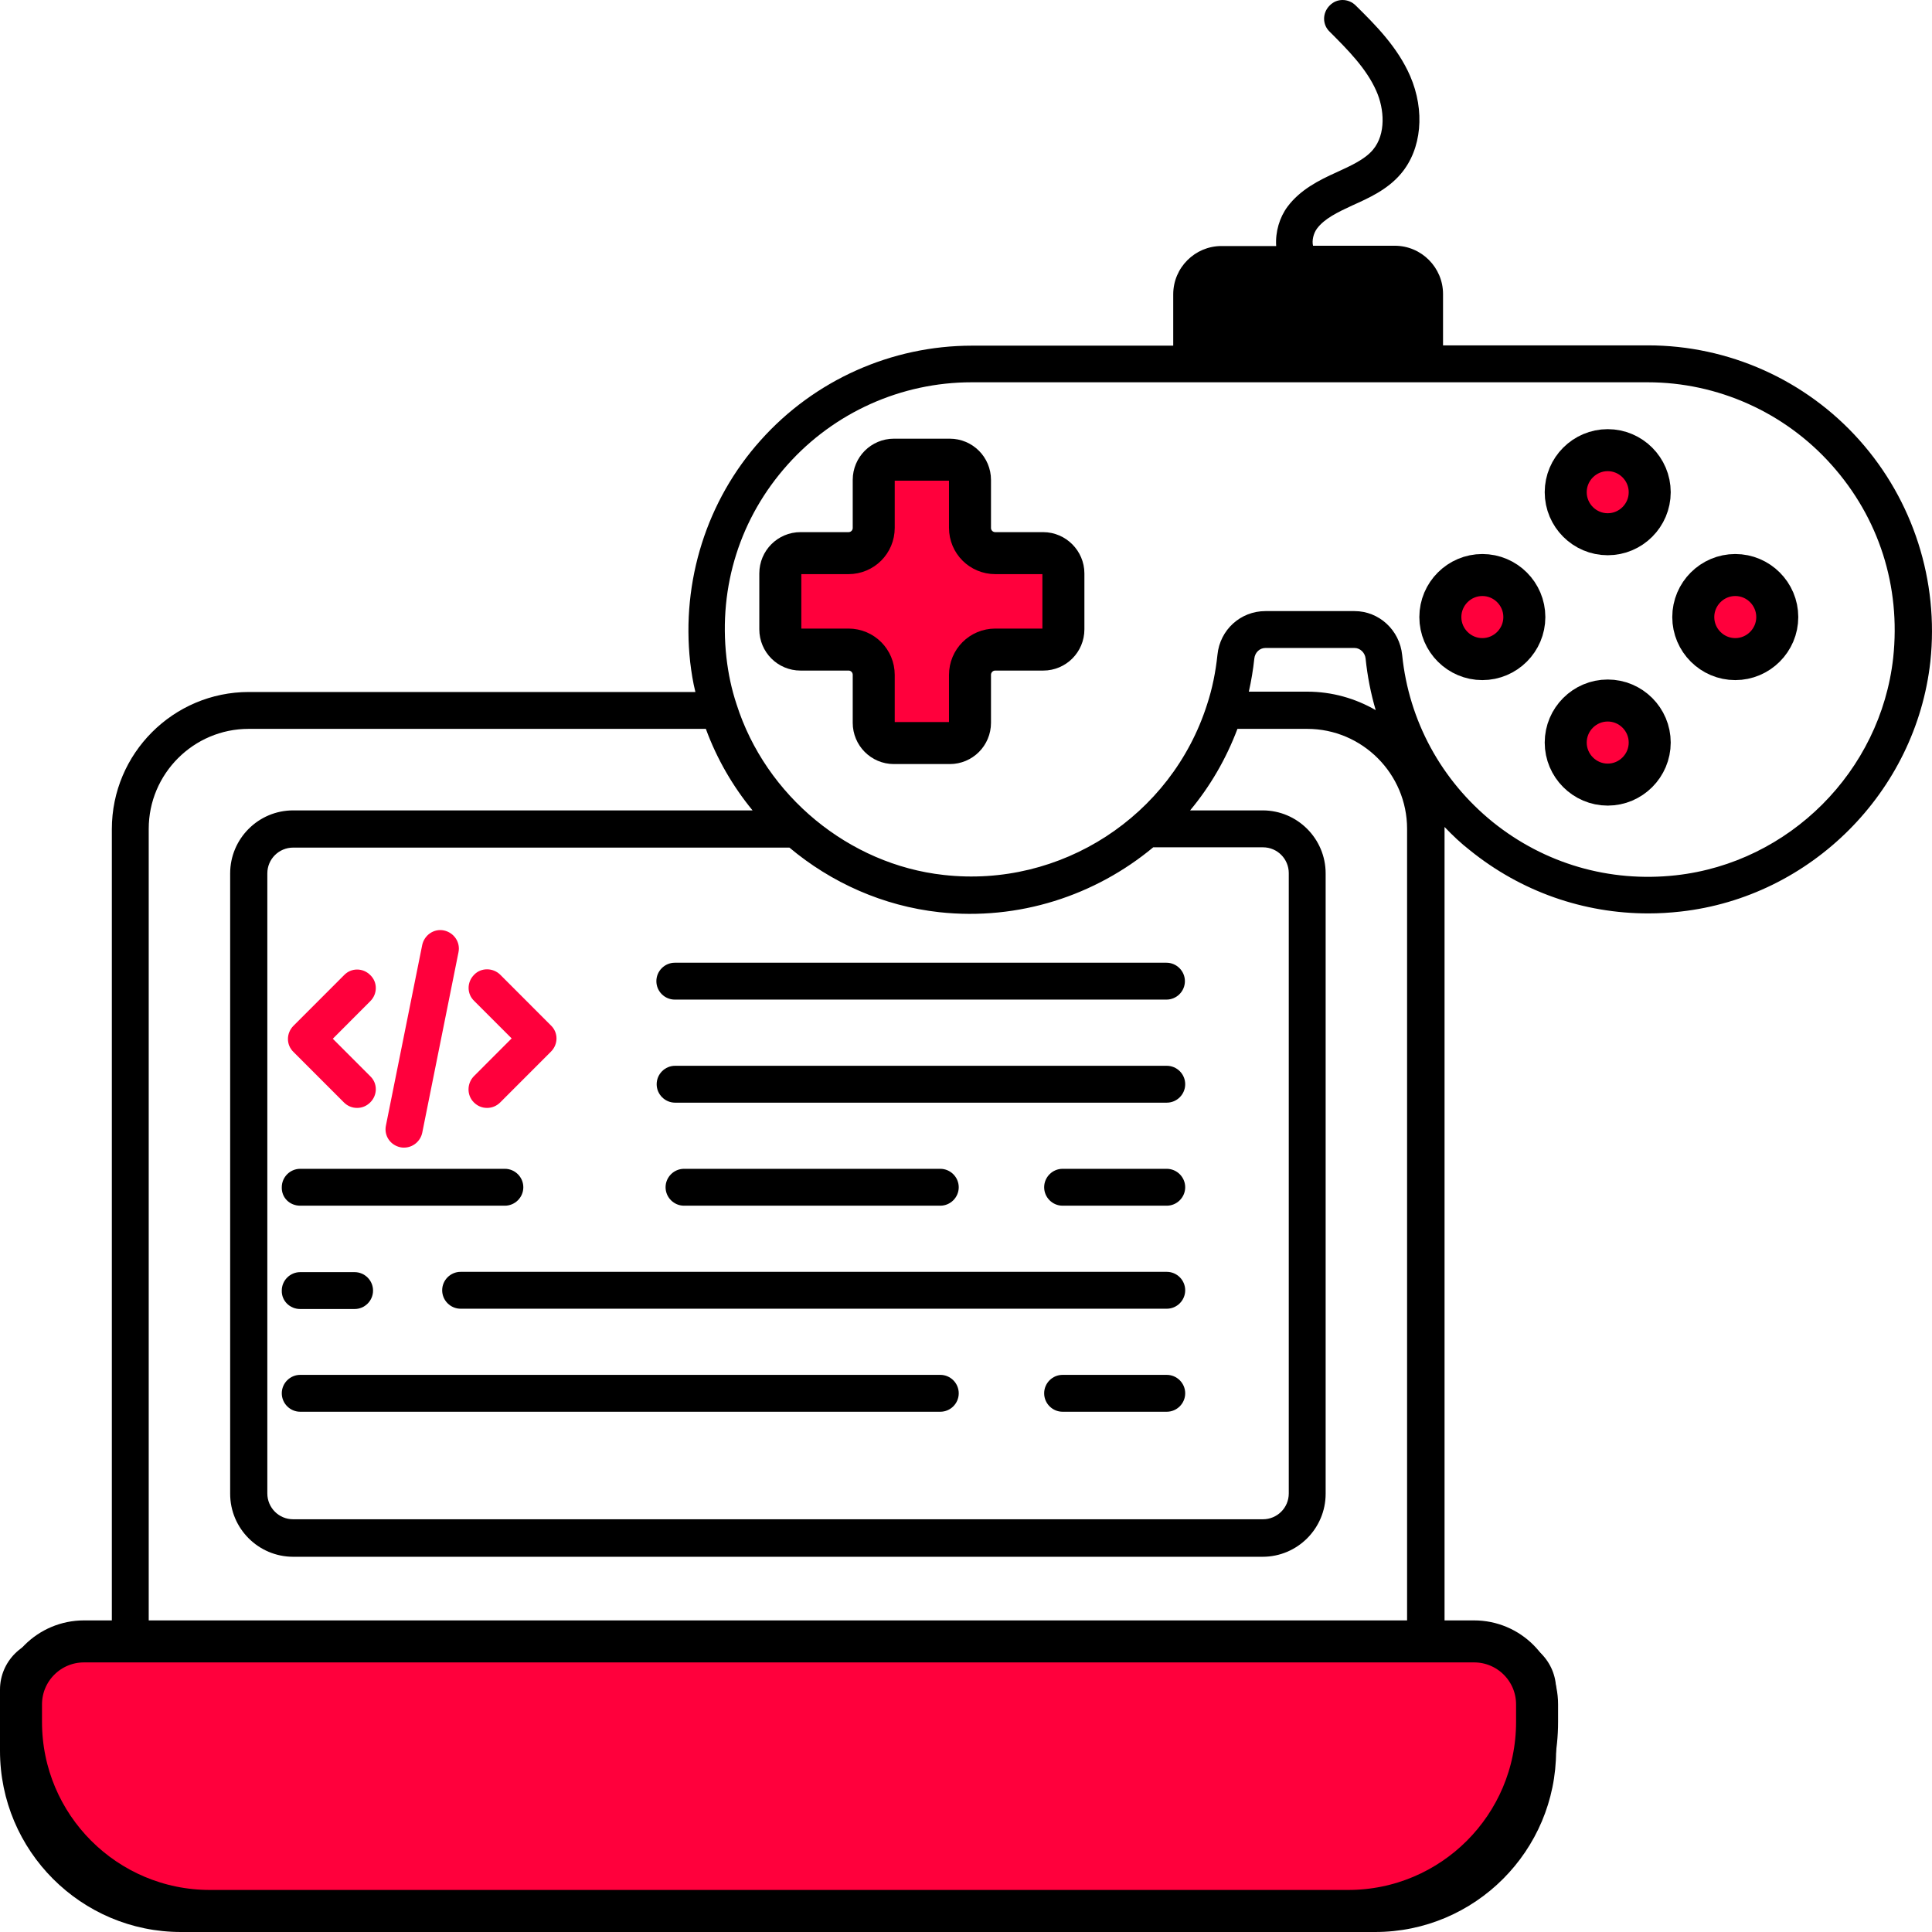
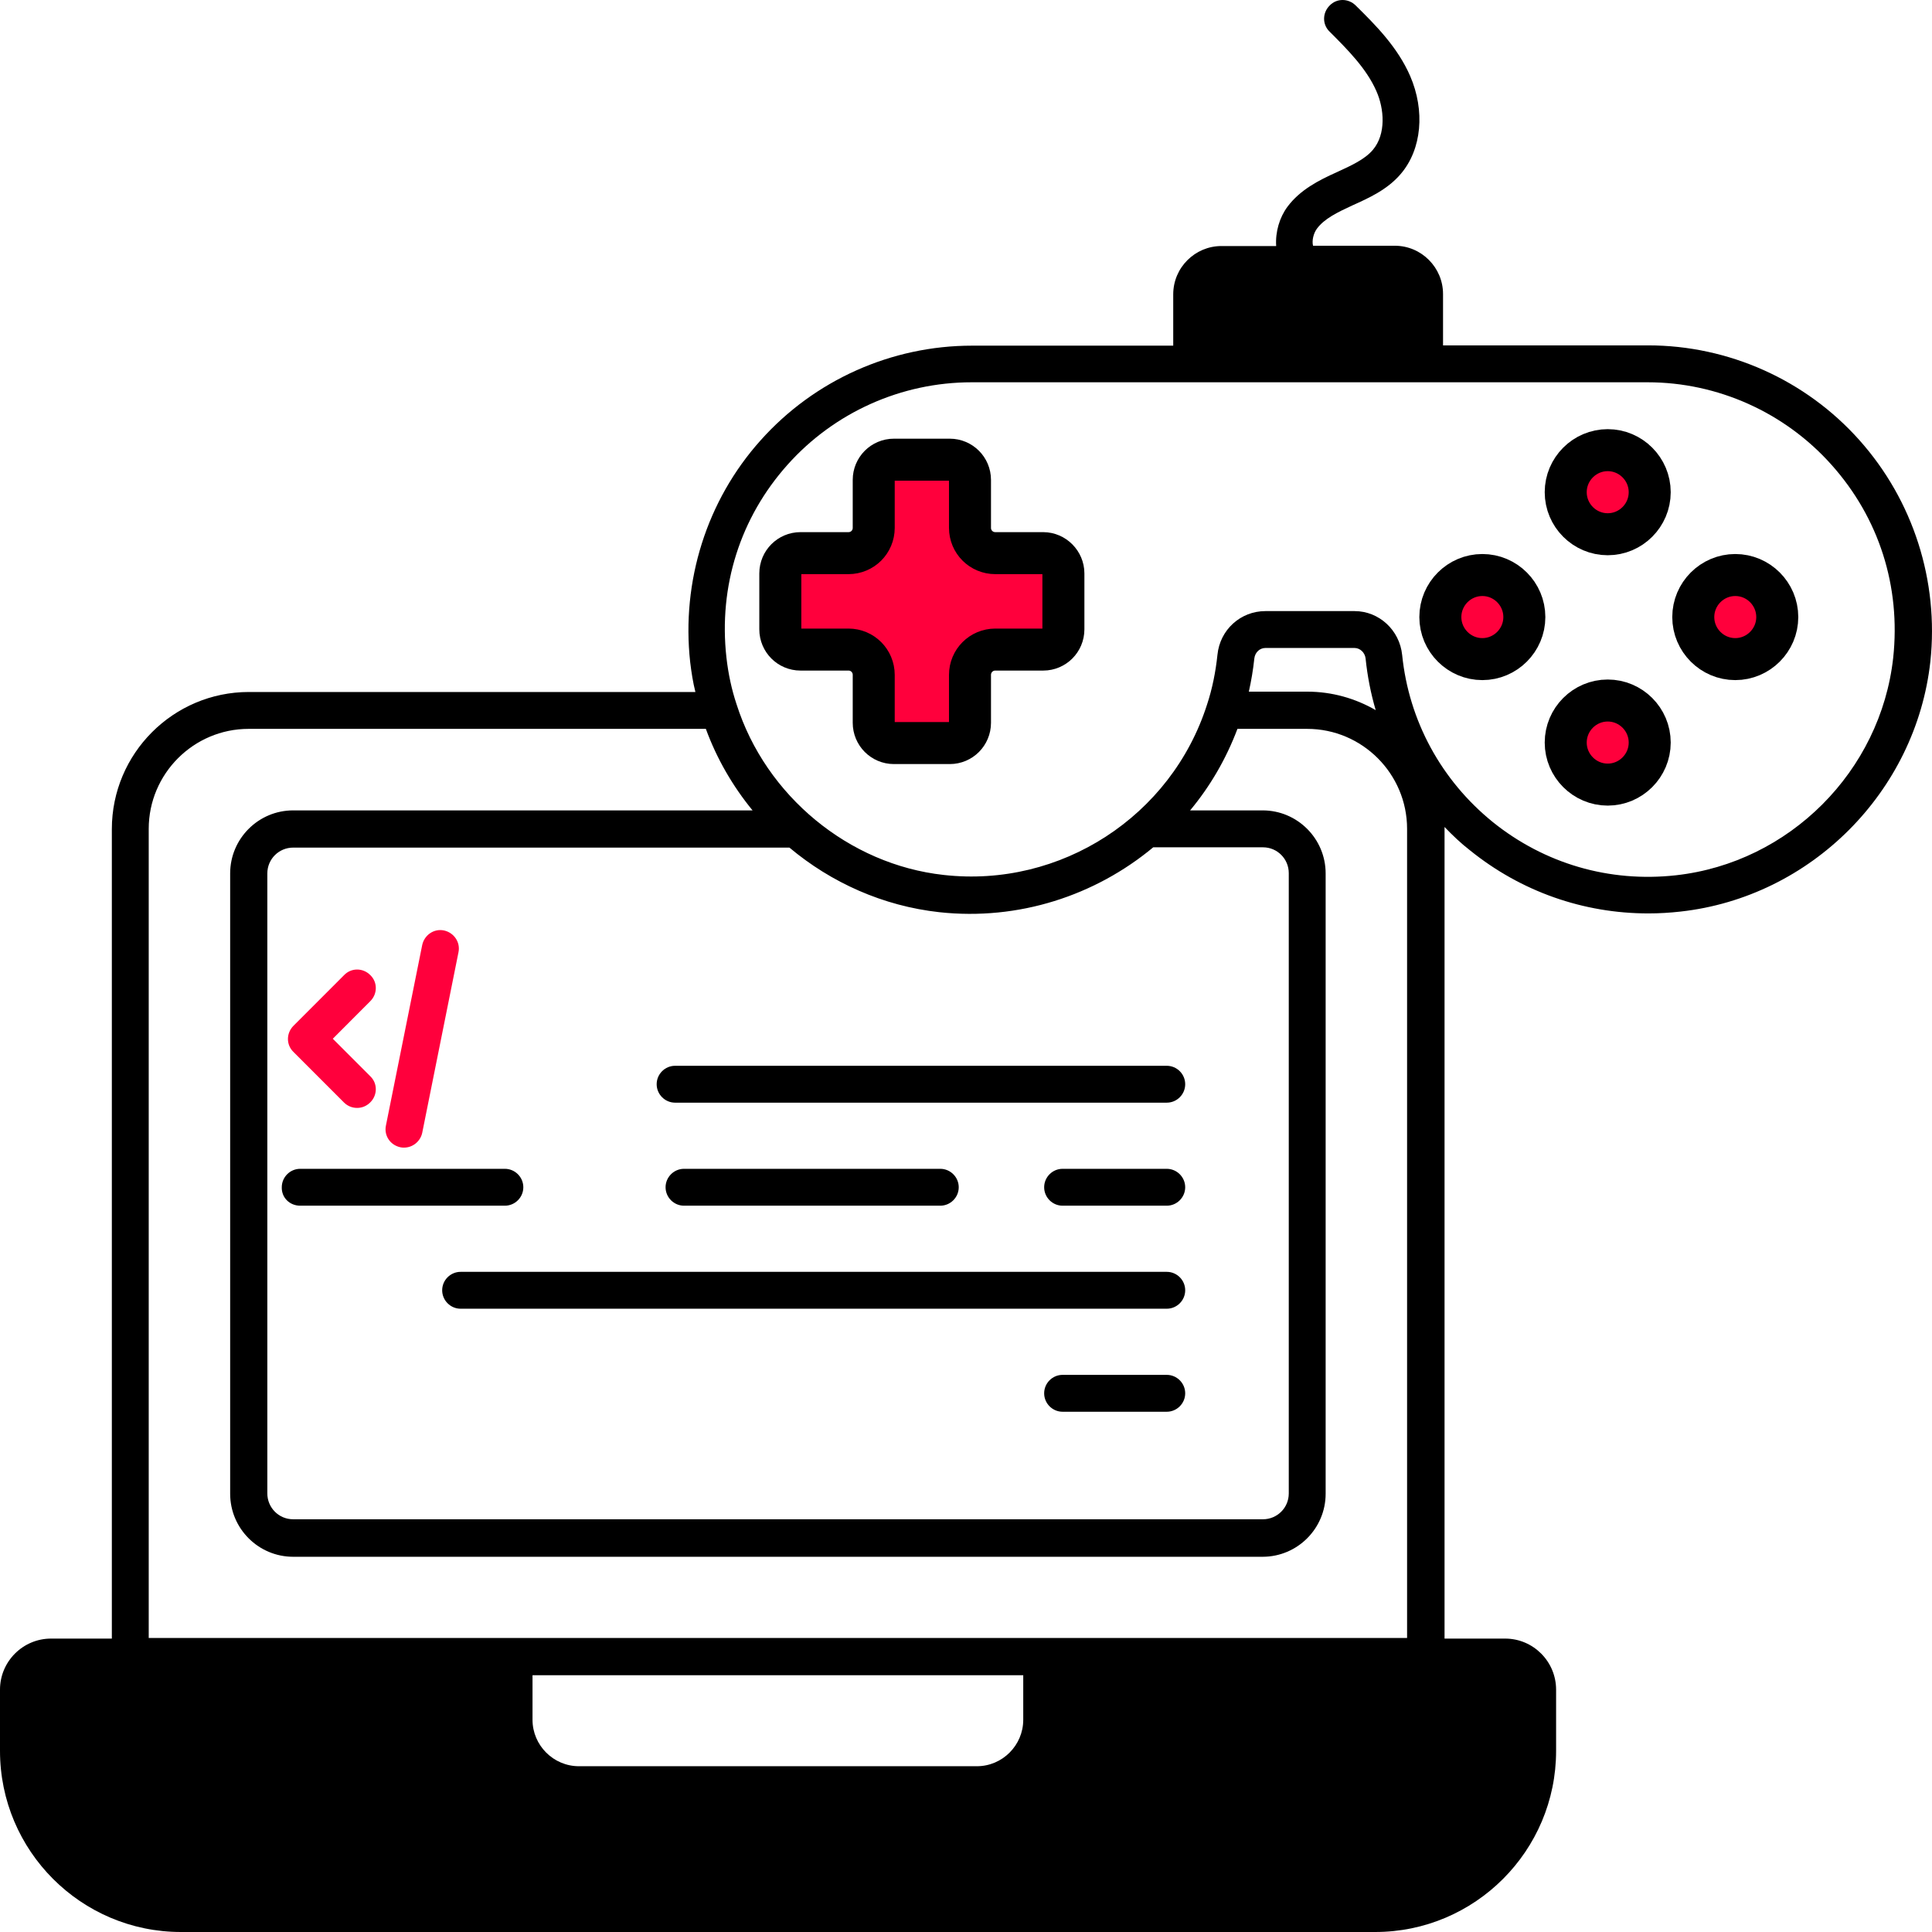
<svg xmlns="http://www.w3.org/2000/svg" width="46" height="46" viewBox="0 0 46 46" fill="none">
-   <path d="M11.282 26.247C11.37 26.335 11.479 26.379 11.596 26.379C11.713 26.379 11.823 26.335 11.911 26.247L13.118 25.039C13.294 24.863 13.294 24.585 13.118 24.416L11.911 23.208C11.743 23.04 11.457 23.032 11.289 23.208C11.113 23.384 11.113 23.662 11.289 23.831L12.182 24.724L11.282 25.625C11.113 25.8 11.113 26.079 11.282 26.247Z" fill="#FF003C" />
  <path d="M8.187 26.247C8.275 26.335 8.385 26.379 8.502 26.379C8.619 26.379 8.728 26.335 8.816 26.247C8.992 26.072 8.992 25.793 8.816 25.625L7.924 24.732L8.816 23.838C8.992 23.663 8.992 23.384 8.816 23.216C8.641 23.04 8.363 23.04 8.194 23.216L6.987 24.424C6.812 24.6 6.812 24.878 6.987 25.046L8.187 26.247Z" fill="#FF003C" />
  <path d="M9.533 27.316C9.562 27.324 9.592 27.324 9.621 27.324C9.826 27.324 10.009 27.177 10.053 26.972L10.916 22.674C10.967 22.432 10.806 22.205 10.572 22.154C10.331 22.103 10.104 22.264 10.053 22.498L9.189 26.797C9.138 27.038 9.292 27.265 9.533 27.316Z" fill="#FF003C" />
-   <path d="M15.628 23.361C15.628 23.603 15.825 23.8 16.067 23.8H27.773C28.014 23.8 28.212 23.603 28.212 23.361C28.212 23.12 28.014 22.922 27.773 22.922H16.067C15.825 22.922 15.628 23.12 15.628 23.361Z" fill="black" />
  <path d="M27.78 25.376H16.074C15.833 25.376 15.635 25.573 15.635 25.815C15.635 26.056 15.833 26.254 16.074 26.254H27.78C28.022 26.254 28.219 26.056 28.219 25.815C28.219 25.573 28.022 25.376 27.78 25.376Z" fill="black" />
  <path d="M27.78 27.829H25.3C25.058 27.829 24.861 28.027 24.861 28.268C24.861 28.509 25.058 28.707 25.3 28.707H27.78C28.021 28.707 28.219 28.509 28.219 28.268C28.219 28.027 28.021 27.829 27.78 27.829Z" fill="black" />
  <path d="M22.388 28.707C22.629 28.707 22.827 28.509 22.827 28.268C22.827 28.027 22.629 27.829 22.388 27.829H16.286C16.045 27.829 15.847 28.027 15.847 28.268C15.847 28.509 16.045 28.707 16.286 28.707H22.388Z" fill="black" />
  <path d="M7.148 28.707H12.021C12.262 28.707 12.46 28.509 12.46 28.268C12.46 28.027 12.262 27.829 12.021 27.829H7.148C6.906 27.829 6.709 28.027 6.709 28.268C6.702 28.517 6.899 28.707 7.148 28.707Z" fill="black" />
  <path d="M27.78 30.282H10.967C10.726 30.282 10.528 30.479 10.528 30.721C10.528 30.962 10.726 31.16 10.967 31.16H27.78C28.022 31.16 28.219 30.962 28.219 30.721C28.219 30.479 28.022 30.282 27.78 30.282Z" fill="black" />
-   <path d="M7.148 31.167H8.443C8.684 31.167 8.882 30.97 8.882 30.728C8.882 30.487 8.684 30.289 8.443 30.289H7.148C6.906 30.289 6.709 30.487 6.709 30.728C6.702 30.97 6.899 31.167 7.148 31.167Z" fill="black" />
  <path d="M27.78 32.735H25.3C25.058 32.735 24.861 32.932 24.861 33.174C24.861 33.415 25.058 33.613 25.3 33.613H27.78C28.021 33.613 28.219 33.415 28.219 33.174C28.219 32.932 28.021 32.735 27.78 32.735Z" fill="black" />
-   <path d="M22.388 32.735H7.148C6.907 32.735 6.709 32.932 6.709 33.174C6.709 33.415 6.907 33.613 7.148 33.613H22.388C22.63 33.613 22.827 33.415 22.827 33.174C22.827 32.932 22.63 32.735 22.388 32.735Z" fill="black" />
  <path d="M44.271 10.479C42.991 9.043 41.154 8.223 39.238 8.223H34.358V7C34.358 6.371 33.845 5.851 33.209 5.851H31.263C31.233 5.734 31.27 5.558 31.358 5.441C31.533 5.206 31.848 5.053 32.199 4.891C32.587 4.716 33.033 4.518 33.355 4.137C33.853 3.551 33.933 2.636 33.575 1.809C33.275 1.12 32.748 0.593 32.28 0.132C32.104 -0.044 31.826 -0.044 31.658 0.132C31.482 0.308 31.482 0.586 31.658 0.754C32.09 1.186 32.536 1.633 32.77 2.167C32.96 2.592 33.004 3.193 32.689 3.566C32.499 3.793 32.177 3.94 31.826 4.101C31.402 4.291 30.956 4.518 30.655 4.921C30.465 5.177 30.363 5.521 30.385 5.858H29.082C28.453 5.858 27.934 6.371 27.934 7.008V8.23H23.142C21.225 8.23 19.388 9.051 18.108 10.486C16.828 11.914 16.22 13.839 16.433 15.765C16.462 16.007 16.498 16.241 16.557 16.476H5.926C4.126 16.476 2.663 17.94 2.663 19.741V39.014H1.215C0.549 39.014 0 39.556 0 40.23V41.687C0 44.067 1.932 46 4.309 46H32.741C35.118 46 37.05 44.067 37.05 41.687V40.23C37.05 39.563 36.509 39.014 35.836 39.014H34.394V19.734C34.394 19.72 34.394 19.705 34.394 19.69C34.584 19.888 34.782 20.078 35.001 20.247C36.216 21.228 37.701 21.748 39.245 21.748C39.501 21.748 39.757 21.733 40.013 21.704C43.115 21.36 45.617 18.855 45.961 15.751C46.166 13.832 45.552 11.914 44.271 10.479ZM3.541 19.734C3.541 18.423 4.609 17.354 5.919 17.354H16.806C17.069 18.072 17.45 18.724 17.918 19.295H6.98C6.153 19.295 5.48 19.968 5.48 20.796V35.565C5.48 36.393 6.153 37.066 6.98 37.066H30.063C30.89 37.066 31.563 36.393 31.563 35.565V20.796C31.563 19.968 30.89 19.295 30.063 19.295H28.336C28.812 18.724 29.192 18.072 29.463 17.354H31.124C32.433 17.354 33.502 18.423 33.502 19.734V39H3.541V19.734ZM27.458 20.174H30.07C30.414 20.174 30.685 20.452 30.685 20.789V35.558C30.685 35.902 30.407 36.173 30.07 36.173H6.98C6.636 36.173 6.365 35.895 6.365 35.558V20.796C6.365 20.452 6.643 20.181 6.98 20.181H18.796C19.791 21.016 21.027 21.572 22.366 21.719C24.254 21.924 26.076 21.323 27.458 20.174ZM12.679 39.886H24.363V40.947C24.363 41.555 23.866 42.053 23.259 42.053H13.784C13.177 42.053 12.679 41.555 12.679 40.947V39.886ZM31.124 16.468H29.734C29.792 16.212 29.836 15.948 29.865 15.678C29.88 15.538 29.99 15.428 30.129 15.428H32.251C32.382 15.428 32.499 15.538 32.514 15.678C32.558 16.102 32.638 16.512 32.755 16.908C32.272 16.629 31.716 16.468 31.124 16.468ZM45.076 15.663C44.776 18.365 42.603 20.54 39.903 20.84C38.316 21.016 36.772 20.562 35.543 19.573C34.314 18.577 33.545 17.164 33.385 15.597C33.326 15.004 32.836 14.55 32.251 14.55H30.129C29.536 14.55 29.046 14.996 28.987 15.59C28.944 16 28.863 16.402 28.739 16.776C27.89 19.434 25.256 21.147 22.468 20.832C20.215 20.584 18.232 18.951 17.537 16.768C17.42 16.417 17.34 16.044 17.296 15.655C17.106 13.957 17.625 12.324 18.752 11.064C19.864 9.819 21.459 9.102 23.134 9.102H39.23C40.898 9.102 42.493 9.819 43.605 11.064C44.739 12.331 45.259 13.964 45.076 15.663Z" fill="black" />
  <path d="M38.279 10.718C38.829 10.718 39.279 11.168 39.279 11.719C39.279 12.271 38.829 12.72 38.279 12.72C37.729 12.72 37.279 12.271 37.279 11.719C37.279 11.168 37.729 10.718 38.279 10.718Z" fill="#FF003C" stroke="black" />
  <path d="M35.294 13.691C35.844 13.691 36.294 14.14 36.294 14.692C36.294 15.243 35.844 15.693 35.294 15.693C34.744 15.693 34.294 15.244 34.294 14.692C34.294 14.14 34.744 13.691 35.294 13.691Z" fill="#FF003C" stroke="black" />
  <path d="M41.316 13.691C41.866 13.691 42.316 14.14 42.316 14.692C42.316 15.243 41.866 15.693 41.316 15.693C40.766 15.693 40.316 15.244 40.316 14.692C40.316 14.14 40.766 13.691 41.316 13.691Z" fill="#FF003C" stroke="black" />
  <path d="M38.279 16.679C38.829 16.679 39.279 17.128 39.279 17.68C39.279 18.231 38.829 18.681 38.279 18.681C37.729 18.681 37.279 18.231 37.279 17.68C37.279 17.128 37.729 16.679 38.279 16.679Z" fill="#FF003C" stroke="black" />
  <path d="M21.283 10.945H22.615C22.88 10.945 23.095 11.16 23.095 11.426V12.568C23.095 12.902 23.363 13.17 23.698 13.17H24.839C25.102 13.171 25.319 13.391 25.319 13.652V14.985C25.319 15.251 25.104 15.466 24.839 15.466H23.698C23.363 15.466 23.095 15.735 23.095 16.069V17.21C23.095 17.477 22.88 17.692 22.615 17.692H21.283C21.018 17.692 20.803 17.476 20.803 17.21V16.069C20.803 15.735 20.536 15.466 20.201 15.466H19.059C18.794 15.466 18.579 15.251 18.579 14.985V13.652C18.579 13.386 18.794 13.17 19.059 13.17H20.201C20.536 13.17 20.803 12.902 20.803 12.568V11.426C20.803 11.16 21.018 10.945 21.283 10.945Z" fill="#FF003C" stroke="black" />
-   <path d="M2 39.081H35.097C35.925 39.081 36.597 39.752 36.597 40.581V40.999C36.597 43.485 34.582 45.499 32.097 45.499H5C2.515 45.499 0.5 43.485 0.5 40.999V40.581C0.5 39.752 1.172 39.081 2 39.081Z" fill="#FF003C" stroke="black" />
</svg>